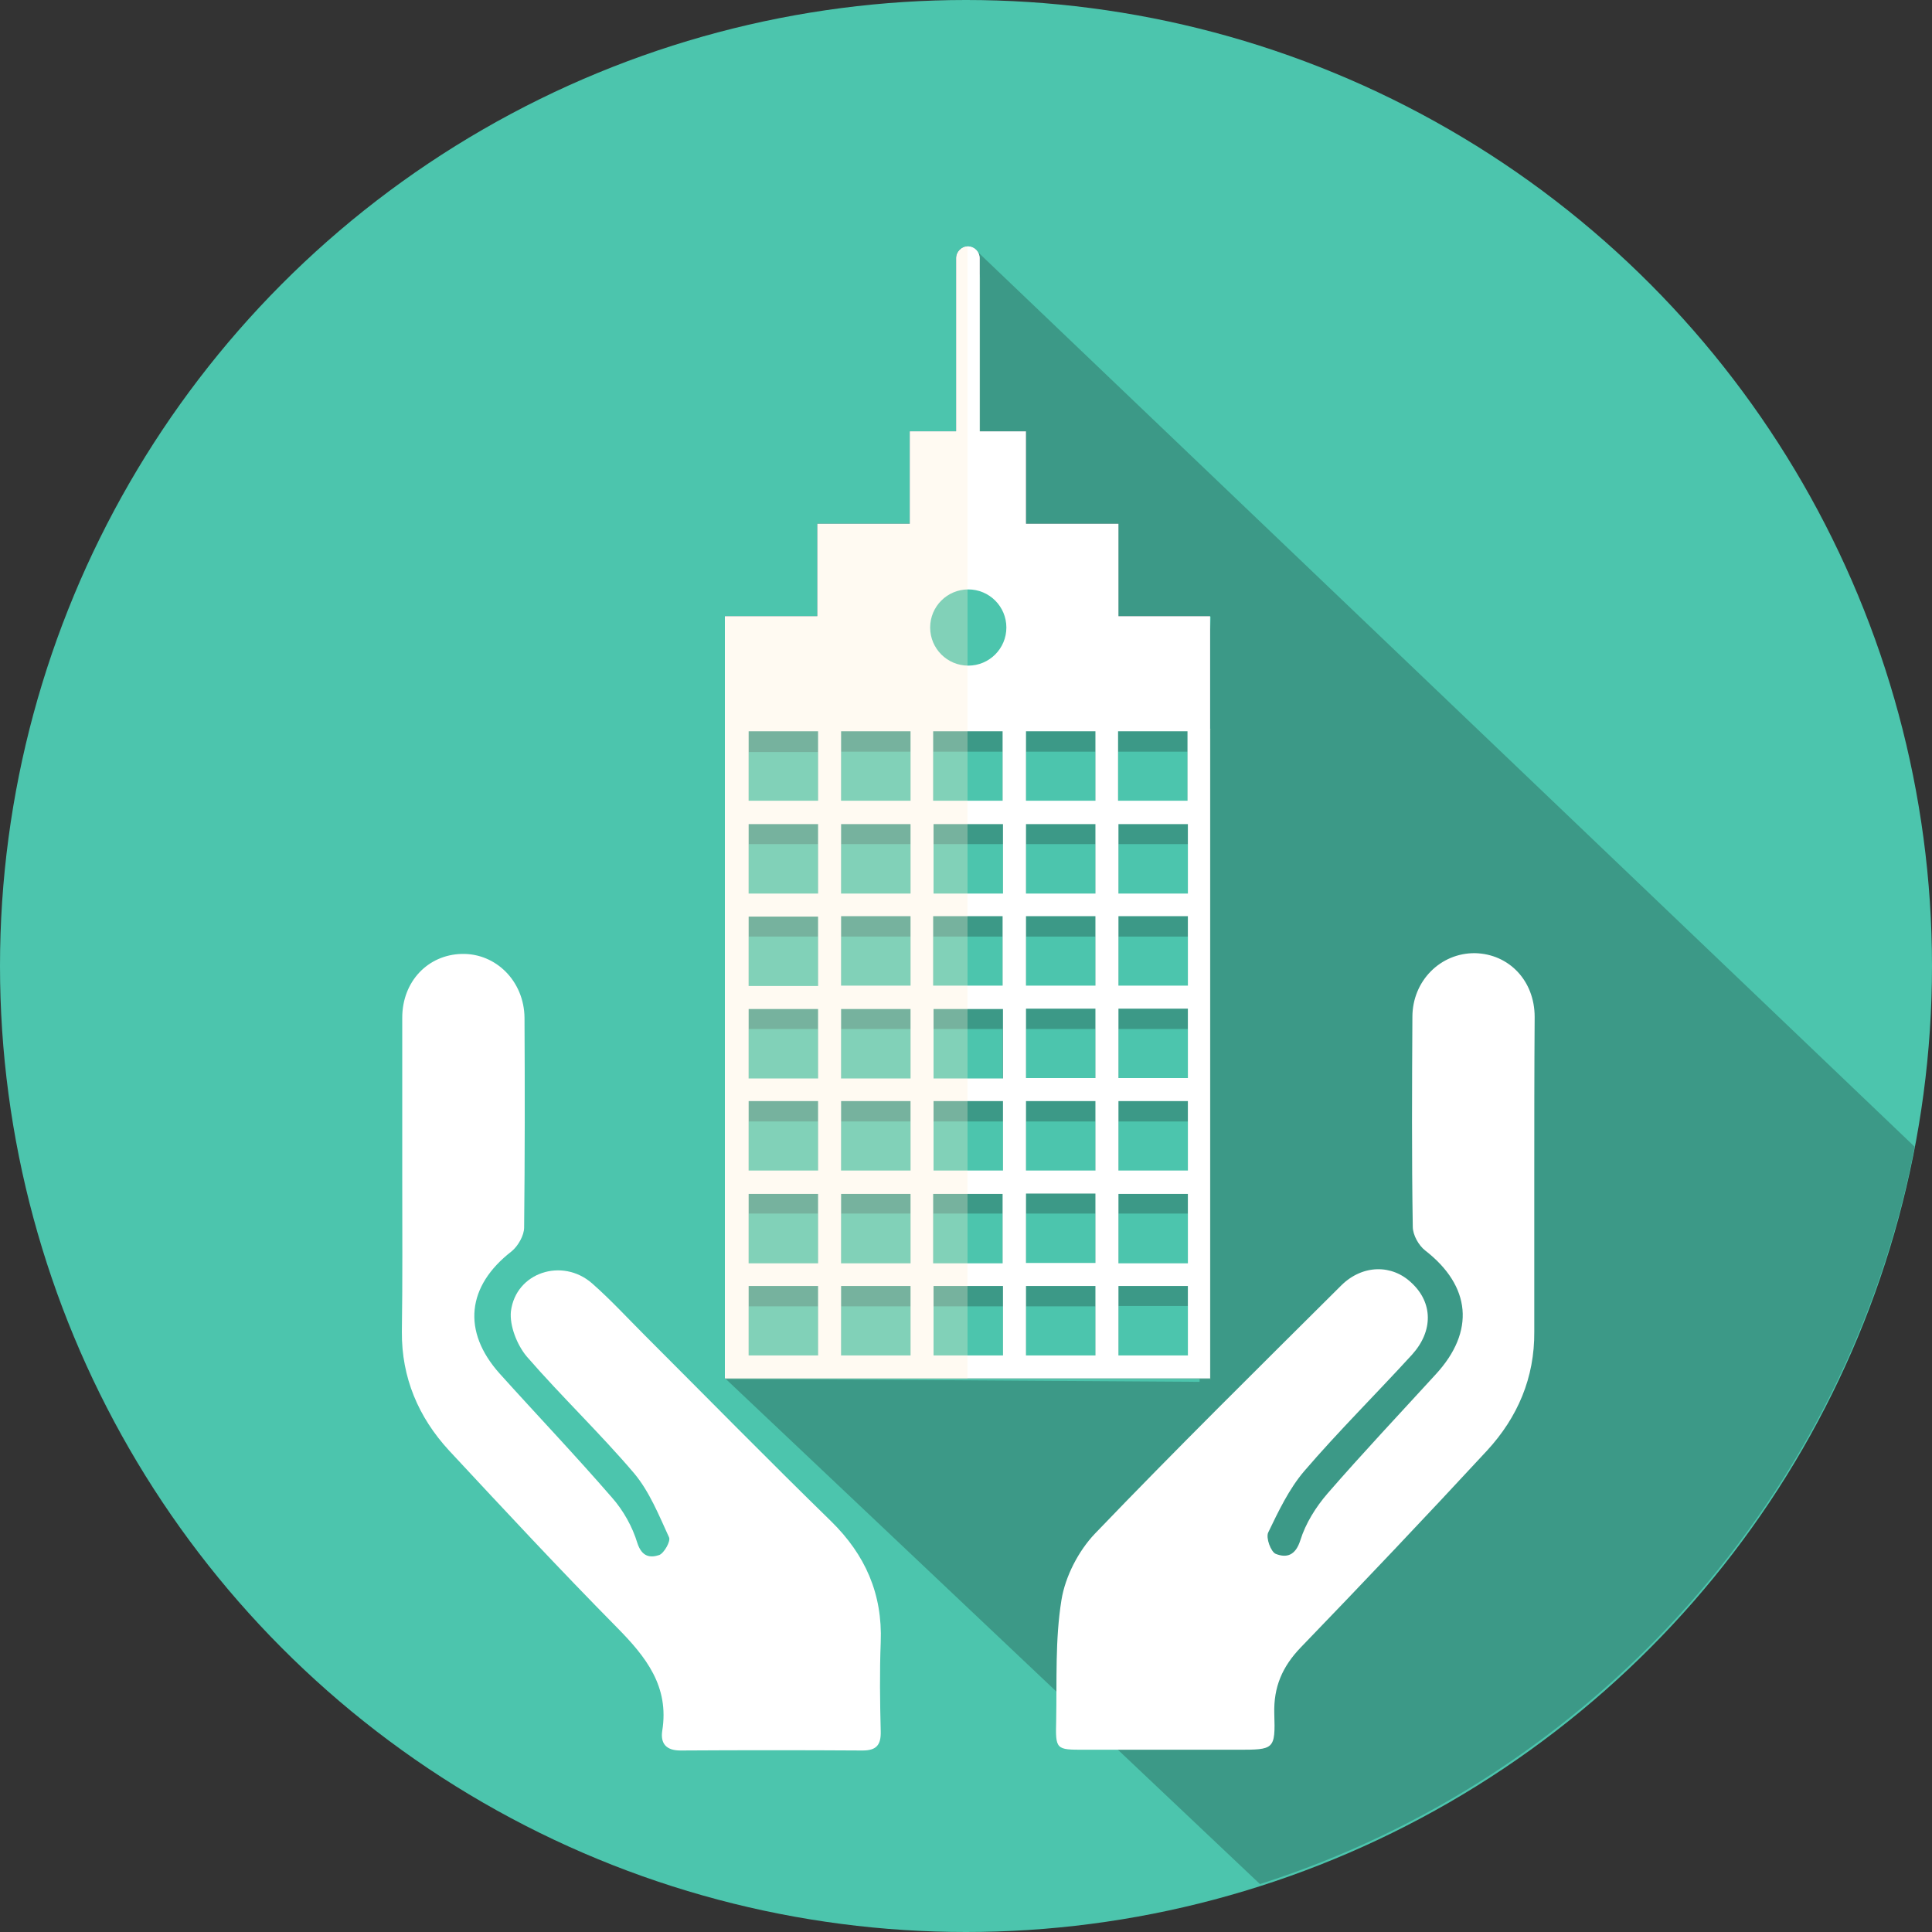
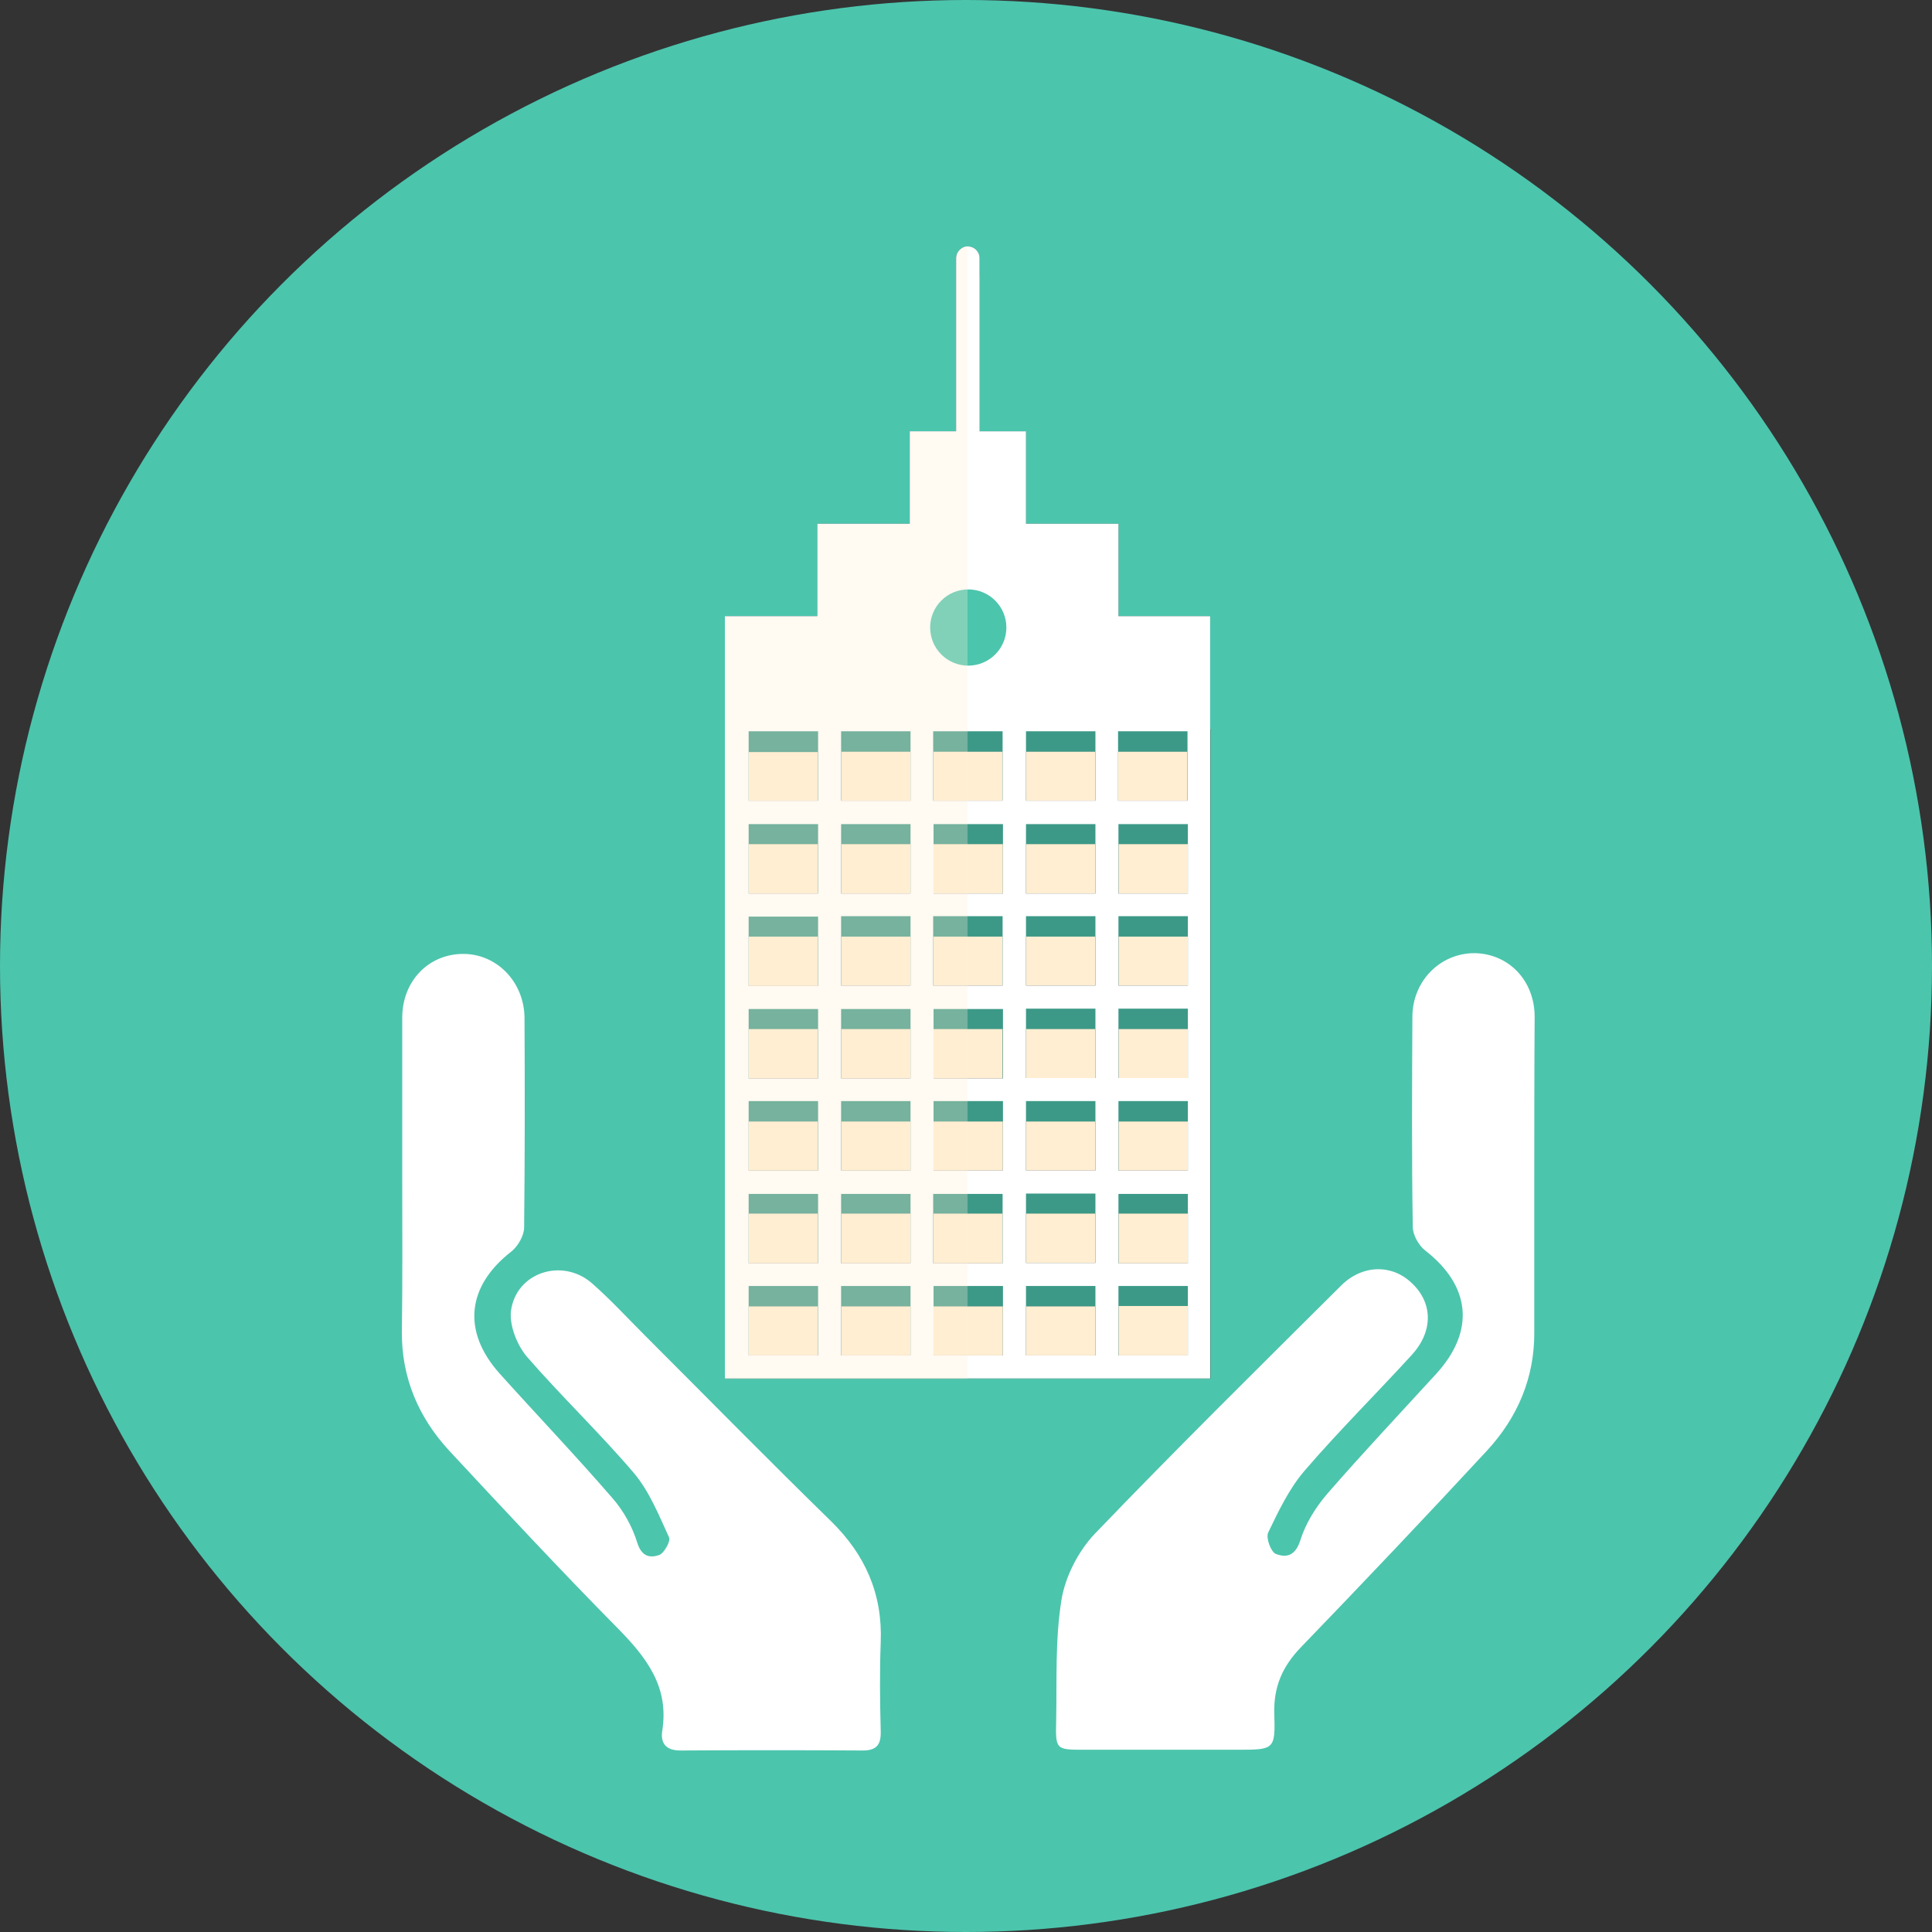
<svg xmlns="http://www.w3.org/2000/svg" version="1.1" id="Layer_1" x="0px" y="0px" viewBox="206 -236 512 512" style="enable-background:new 206 -236 512 512;" xml:space="preserve">
  <rect x="206" y="-236" width="512" height="512" fill="#333333" stroke="none" />
  <style type="text/css">
	.st0{fill:#4CC5AD;}
	.st1{fill:#3C9987;}
	.st2{fill:#FFFFFF;}
	.st3{fill:#FFEED2;}
	.st4{fill:#CCBEAC;}
	.st5{fill:#475059;}
	.st6{opacity:0.3;fill:#FFEED2;enable-background:new    ;}
</style>
  <circle class="st0" cx="462" cy="20" r="256" />
-   <path class="st1" d="M713.4,67.9L464.1-170.2c0.7,0.7,1.5,5.2,0.6,6.3v14.9l0.9,27.4h9.3l3,24.5h24.5v24.5h24.5l-3,55V62v68.2  l-125.6-0.8l141.6,133.9C628.2,235.1,695.6,160.3,713.4,67.9z" />
  <path class="st0" d="M461.6-127.7L461.6-127.7L461.6-127.7z" />
  <g id="Layer_1_1_">
</g>
  <path class="st2" d="M612.6,76.4c0,13.5,0,27,0,40.5c0.1,12.2-4.4,22.7-12.5,31.5c-16.3,17.6-32.8,35-49.4,52.2  c-4.9,5.1-7.2,10.5-7,17.5c0.3,9.6,0,9.6-9.8,9.6c-13.5,0-27,0-40.5,0c-7.6,0-7.7,0-7.5-7.8c0.2-10.6-0.3-21.4,1.4-31.9  c1-6.2,4.5-13,8.9-17.6c21.4-22.3,43.4-44,65.3-65.8c5.6-5.5,13.4-5.6,18.6-0.6c5.6,5.2,5.8,12.7,0.1,19  c-9.5,10.4-19.5,20.3-28.6,30.9c-4,4.7-6.8,10.6-9.5,16.2c-0.7,1.4,0.7,5.2,2,5.7c2.8,1.1,5.2,0.5,6.5-3.6c1.4-4.5,4.1-8.8,7.2-12.4  c9.3-10.7,19.1-21.1,28.7-31.6c10.5-11.4,9.3-23.4-2.8-32.8c-1.7-1.3-3.3-4.1-3.3-6.3c-0.3-18.5-0.2-37.1-0.1-55.6  c0-9.6,7.5-17,16.6-16.9c9,0.2,15.8,7.3,15.8,16.9C612.6,47.9,612.6,62.1,612.6,76.4z" />
  <path class="st2" d="M312.6,76.4c0-14.2,0-28.5,0-42.7c0-9.6,6.8-16.7,15.8-16.9c9.1-0.2,16.5,7.3,16.6,16.9  c0.1,18.5,0.1,37.1-0.1,55.6c0,2.1-1.6,4.9-3.3,6.3c-11.9,9.2-13.2,21.2-3.2,32.4c9.9,11,20.1,21.7,29.8,32.9c3,3.4,5.4,7.7,6.7,12  c1.2,3.7,3.4,4,5.8,3.2c1.3-0.5,3.1-3.7,2.6-4.7c-2.7-5.9-5.2-12.1-9.2-16.9c-9.1-10.7-19.3-20.4-28.5-31c-2.6-3.1-4.6-8.2-4.2-12  c1.3-10.3,13.6-14.3,21.5-7.4c4.9,4.3,9.4,9.2,14,13.8c16.4,16.4,32.7,33,49.3,49.2c9.1,8.9,13.7,19.3,13.2,32.1  c-0.3,7.9-0.2,15.7,0,23.6c0.1,3.6-1.1,5.1-4.8,5.1c-16.1-0.1-32.2-0.1-48.3,0c-3.8,0-5.3-1.9-4.8-5.2c1.9-11.8-4.3-19.6-12-27.4  c-15.1-15.3-29.8-31.1-44.5-46.9c-8.1-8.8-12.6-19.3-12.5-31.5C312.7,103.3,312.6,89.9,312.6,76.4z" />
  <g>
    <g>
      <rect x="401.3" y="-45.1" class="st3" width="122.4" height="171.4" />
      <g>
        <path class="st4" d="M398.3-42.8v172.2h128.6V-42.8H398.3z M520.7-18.4h-18.4v-18.4h18.4V-18.4z M453.4,79.6V61.2h18.4v18.4     H453.4z M471.7,85.6V104h-18.4V85.6H471.7z M471.7,12.2v18.4h-18.4V12.2C453.3,12.2,471.7,12.2,471.7,12.2z M453.4,6.1v-18.4     h18.4V6.1H453.4z M471.7,36.7v18.4h-18.4V36.7H471.7z M447.3,30.6h-18.4V12.2h18.4V30.6z M447.3,36.7v18.4h-18.4V36.7H447.3z      M447.3,61.2v18.4h-18.4V61.2C428.9,61.2,447.3,61.2,447.3,61.2z M477.9,61.2h18.4v18.4h-18.4V61.2z M477.9,55.1V36.7h18.4v18.4     H477.9z M477.9,30.6V12.2h18.4v18.4H477.9z M477.9,6.1v-18.4h18.4V6.1H477.9z M477.9-18.4v-18.4h18.4v18.4H477.9z M471.7-18.4     h-18.4v-18.4h18.4V-18.4z M447.3-18.4h-18.4v-18.4h18.4V-18.4z M447.3-12.3V6.1h-18.4v-18.4H447.3z M422.8,6.1h-18.4v-18.4h18.4     V6.1z M422.8,12.2v18.4h-18.4V12.2C404.4,12.2,422.8,12.2,422.8,12.2z M422.8,36.7v18.4h-18.4V36.7H422.8z M422.8,61.2v18.4     h-18.4V61.2C404.4,61.2,422.8,61.2,422.8,61.2z M422.8,85.6V104h-18.4V85.6H422.8z M428.9,85.6h18.4V104h-18.4V85.6z      M447.3,110.2v18.4h-18.4v-18.4H447.3z M453.4,110.2h18.4v18.4h-18.4V110.2z M477.9,110.2h18.4v18.4h-18.4V110.2z M477.9,104     V85.6h18.4V104H477.9z M502.4,85.6h18.4V104h-18.4V85.6z M502.4,79.6V61.2h18.4v18.4H502.4z M502.4,55.1V36.7h18.4v18.4H502.4z      M502.4,30.6V12.2h18.4v18.4H502.4z M502.4,6.1v-18.4h18.4V6.1H502.4z M422.8-36.7v18.4h-18.4v-18.4H422.8z M404.4,110.2h18.4     v18.4h-18.4V110.2z M502.4,128.5v-18.4h18.4v18.4H502.4z" />
        <path class="st4" d="M462.6-110.2c1.7,0,3.1-1.4,3.1-3.1v-49c0-1.7-1.4-3.1-3.1-3.1s-3.1,1.4-3.1,3.1v49     C459.5-111.5,460.9-110.2,462.6-110.2z" />
      </g>
      <path class="st5" d="M502.4-72.7v-24.5h-24.5v-24.5h-12.3v-45.9c0-1.7-1.4-3.1-3.1-3.1s-3.1,1.4-3.1,3.1v45.9h-12.3v24.5h-24.5    v24.5h-24.5v30.6l0,0v171.4h128.6V-42.1v-6.1v-24.5H502.4z M404.4-17.6h18.4V0.8h-18.4V-17.6z M453.4,74.2V55.8h18.4v18.4H453.4z     M471.7,80.4v18.4h-18.4V80.4H471.7z M447.3,31.4v18.4h-18.4V31.4H447.3z M428.9,25.2V6.8h18.4v18.4H428.9z M453.4,31.4h18.4v18.4    h-18.4V31.4z M447.3,55.8v18.4h-18.4V55.8C428.9,55.8,447.3,55.8,447.3,55.8z M477.9,55.8h18.4v18.4h-18.4V55.8z M477.9,49.7V31.3    h18.4v18.4H477.9z M477.9,25.2V6.8h18.4v18.4H477.9z M471.7,25.2h-18.4V6.8h18.4V25.2z M453.4,0.8v-18.4h18.4V0.8H453.4z     M447.3,0.8h-18.4v-18.4h18.4V0.8z M404.4,6.9h18.4v18.4h-18.4V6.9z M404.4,31.4h18.4v18.4h-18.4V31.4z M404.4,55.8h18.4v18.4    h-18.4V55.8z M404.4,80.4h18.4v18.4h-18.4V80.4z M428.9,80.4h18.4v18.4h-18.4V80.4z M447.3,104.8v18.4h-18.4v-18.4H447.3z     M453.4,104.8h18.4v18.4h-18.4V104.8z M477.9,104.8h18.4v18.4h-18.4V104.8z M477.9,98.7V80.3h18.4v18.4H477.9z M502.4,80.4h18.4    v18.4h-18.4V80.4z M502.4,74.2V55.8h18.4v18.4H502.4z M502.4,49.7V31.3h18.4v18.4H502.4z M502.4,25.2V6.8h18.4v18.4H502.4z     M502.4,0.8v-18.4h18.4V0.8H502.4z M496.3,0.8h-18.4v-18.4h18.4V0.8z M477.9-23.8v-18.4h18.4v18.4    C496.3-23.8,477.9-23.8,477.9-23.8z M471.7-23.8h-18.4v-18.4h18.4V-23.8z M447.3-23.8h-18.4v-18.4h18.4V-23.8z M422.8-23.8h-18.4    v-18.4h18.4V-23.8z M404.4,104.8h18.4v18.4h-18.4V104.8z M502.4,123.2v-18.4h18.4v18.4H502.4z M520.7-23.8h-18.4v-18.4h18.4V-23.8    z" />
      <circle class="st3" cx="462.6" cy="-69.7" r="10.1" />
    </g>
-     <rect x="401.3" y="-45.1" class="st0" width="122.4" height="171.4" />
    <g>
      <path class="st1" d="M398.3-42.8v172.2h128.6V-42.8H398.3z M520.7-18.4h-18.4v-18.4h18.4V-18.4z M453.4,79.6V61.2h18.4v18.4H453.4    z M471.7,85.6V104h-18.4V85.6H471.7z M471.7,12.2v18.4h-18.4V12.2C453.3,12.2,471.7,12.2,471.7,12.2z M453.4,6.1v-18.4h18.4V6.1    H453.4z M471.7,36.7v18.4h-18.4V36.7H471.7z M447.3,30.6h-18.4V12.2h18.4V30.6z M447.3,36.7v18.4h-18.4V36.7H447.3z M447.3,61.2    v18.4h-18.4V61.2C428.9,61.2,447.3,61.2,447.3,61.2z M477.9,61.2h18.4v18.4h-18.4V61.2z M477.9,55.1V36.7h18.4v18.4H477.9z     M477.9,30.6V12.2h18.4v18.4H477.9z M477.9,6.1v-18.4h18.4V6.1H477.9z M477.9-18.4v-18.4h18.4v18.4H477.9z M471.7-18.4h-18.4    v-18.4h18.4V-18.4z M447.3-18.4h-18.4v-18.4h18.4V-18.4z M447.3-12.3V6.1h-18.4v-18.4H447.3z M422.8,6.1h-18.4v-18.4h18.4V6.1z     M422.8,12.2v18.4h-18.4V12.2C404.4,12.2,422.8,12.2,422.8,12.2z M422.8,36.7v18.4h-18.4V36.7H422.8z M422.8,61.2v18.4h-18.4V61.2    C404.4,61.2,422.8,61.2,422.8,61.2z M422.8,85.6V104h-18.4V85.6H422.8z M428.9,85.6h18.4V104h-18.4V85.6z M447.3,110.2v18.4h-18.4    v-18.4H447.3z M453.4,110.2h18.4v18.4h-18.4V110.2z M477.9,110.2h18.4v18.4h-18.4V110.2z M477.9,104V85.6h18.4V104H477.9z     M502.4,85.6h18.4V104h-18.4V85.6z M502.4,79.6V61.2h18.4v18.4H502.4z M502.4,55.1V36.7h18.4v18.4H502.4z M502.4,30.6V12.2h18.4    v18.4H502.4z M502.4,6.1v-18.4h18.4V6.1H502.4z M422.8-36.7v18.4h-18.4v-18.4H422.8z M404.4,110.2h18.4v18.4h-18.4V110.2z     M502.4,128.5v-18.4h18.4v18.4H502.4z" />
-       <path class="st1" d="M462.6-110.2c1.7,0,3.1-1.4,3.1-3.1v-49c0-1.7-1.4-3.1-3.1-3.1s-3.1,1.4-3.1,3.1v49    C459.5-111.5,460.9-110.2,462.6-110.2z" />
    </g>
    <path class="st2" d="M502.4-72.7v-24.5h-24.5v-24.5h-12.3v-45.9c0-1.7-1.4-3.1-3.1-3.1s-3.1,1.4-3.1,3.1v45.9h-12.3v24.5h-24.5   v24.5h-24.5v30.6l0,0v171.4h128.6V-42.1v-6.1v-24.5H502.4z M404.4-17.6h18.4V0.8h-18.4V-17.6z M453.4,74.2V55.8h18.4v18.4H453.4z    M471.7,80.4v18.4h-18.4V80.4H471.7z M447.3,31.4v18.4h-18.4V31.4H447.3z M428.9,25.2V6.8h18.4v18.4H428.9z M453.4,31.4h18.4v18.4   h-18.4V31.4z M447.3,55.8v18.4h-18.4V55.8C428.9,55.8,447.3,55.8,447.3,55.8z M477.9,55.8h18.4v18.4h-18.4V55.8z M477.9,49.7V31.3   h18.4v18.4H477.9z M477.9,25.2V6.8h18.4v18.4H477.9z M471.7,25.2h-18.4V6.8h18.4V25.2z M453.4,0.8v-18.4h18.4V0.8H453.4z    M447.3,0.8h-18.4v-18.4h18.4V0.8z M404.4,6.9h18.4v18.4h-18.4V6.9z M404.4,31.4h18.4v18.4h-18.4V31.4z M404.4,55.8h18.4v18.4   h-18.4V55.8z M404.4,80.4h18.4v18.4h-18.4V80.4z M428.9,80.4h18.4v18.4h-18.4V80.4z M447.3,104.8v18.4h-18.4v-18.4H447.3z    M453.4,104.8h18.4v18.4h-18.4V104.8z M477.9,104.8h18.4v18.4h-18.4V104.8z M477.9,98.7V80.3h18.4v18.4H477.9z M502.4,80.4h18.4   v18.4h-18.4V80.4z M502.4,74.2V55.8h18.4v18.4H502.4z M502.4,49.7V31.3h18.4v18.4H502.4z M502.4,25.2V6.8h18.4v18.4H502.4z    M502.4,0.8v-18.4h18.4V0.8H502.4z M496.3,0.8h-18.4v-18.4h18.4V0.8z M477.9-23.8v-18.4h18.4v18.4   C496.3-23.8,477.9-23.8,477.9-23.8z M471.7-23.8h-18.4v-18.4h18.4V-23.8z M447.3-23.8h-18.4v-18.4h18.4V-23.8z M422.8-23.8h-18.4   v-18.4h18.4V-23.8z M404.4,104.8h18.4v18.4h-18.4V104.8z M502.4,123.2v-18.4h18.4v18.4H502.4z M520.7-23.8h-18.4v-18.4h18.4V-23.8z   " />
    <circle class="st0" cx="462.6" cy="-69.7" r="10.1" />
    <path class="st2" d="M459.5-167.6v5.4v43.6h-9.2v20.2h12.3v-72.3C460.9-170.7,459.5-169.3,459.5-167.6z" />
-     <path class="st2" d="M474.8-118.6h-9.2v-43.6v-5.4c0-1.7-1.4-3.1-3.1-3.1v72.3h12.3V-118.6z" />
    <path class="st6" d="M459.5-167.6v5.4v40.6h-12.3v24.5h-24.5v24.5h-24.5v30.6l0,0v171.4h64.2v-299.9   C460.9-170.7,459.5-169.3,459.5-167.6z" />
  </g>
</svg>